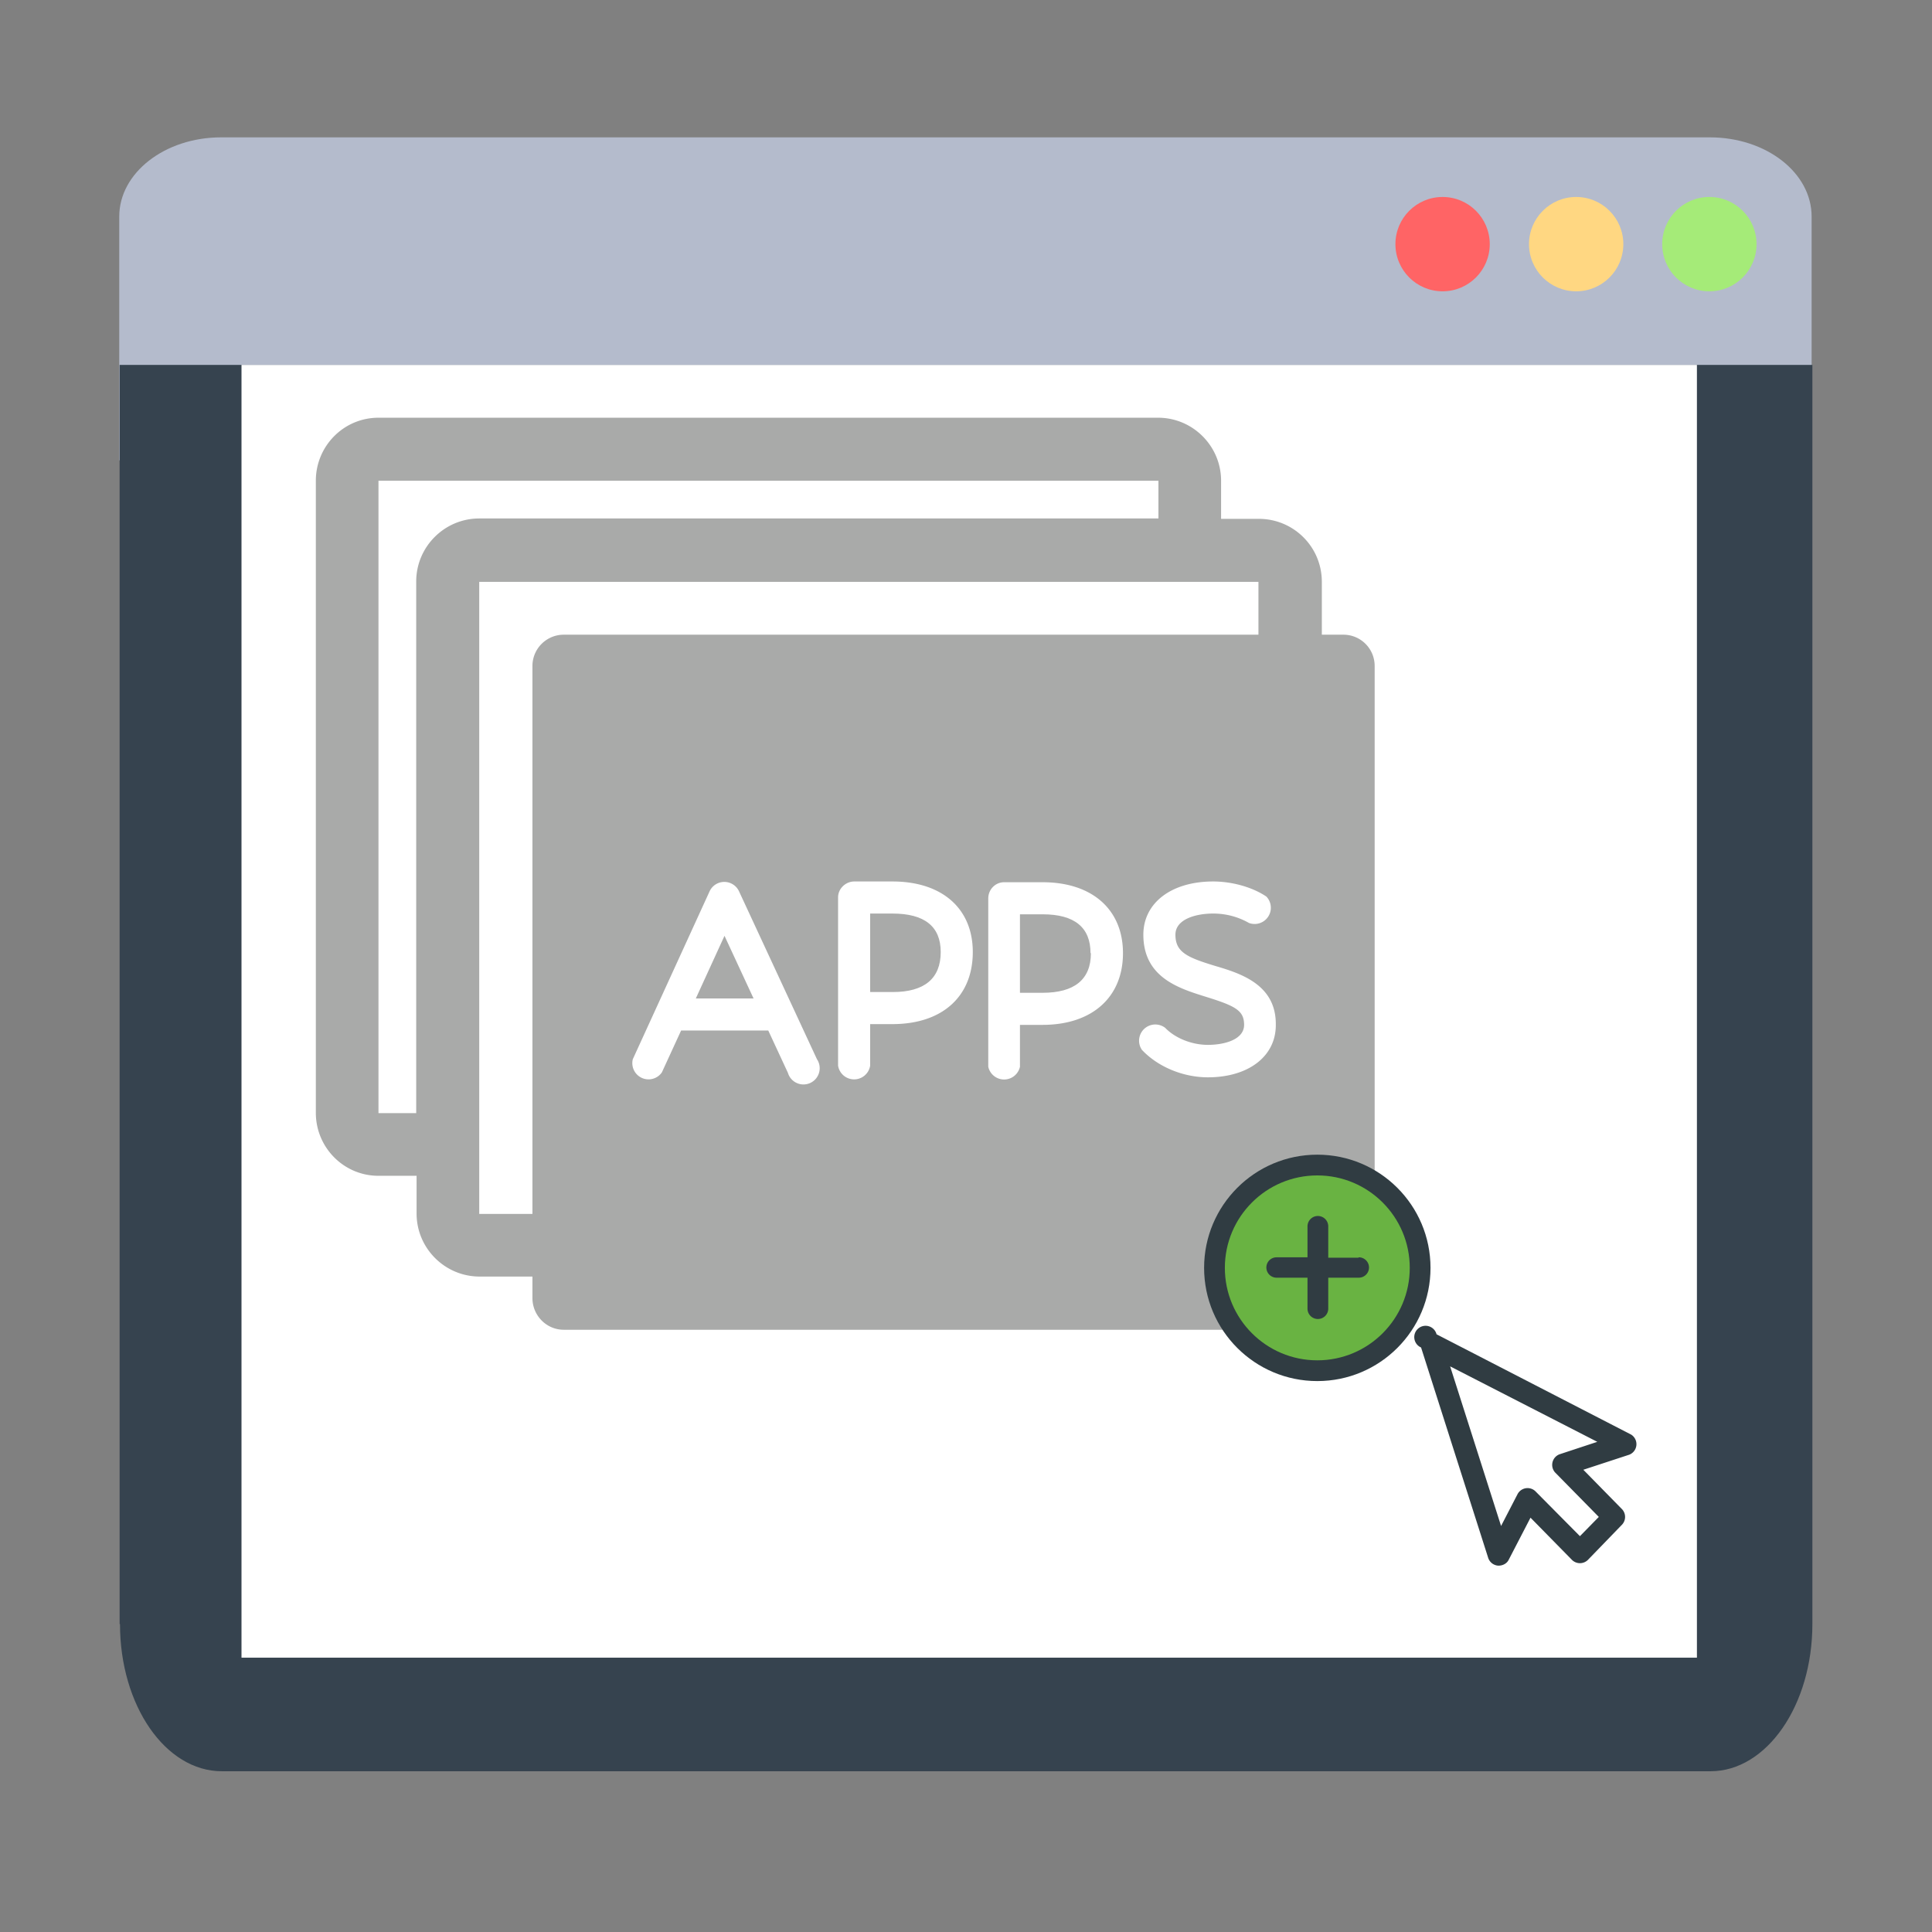
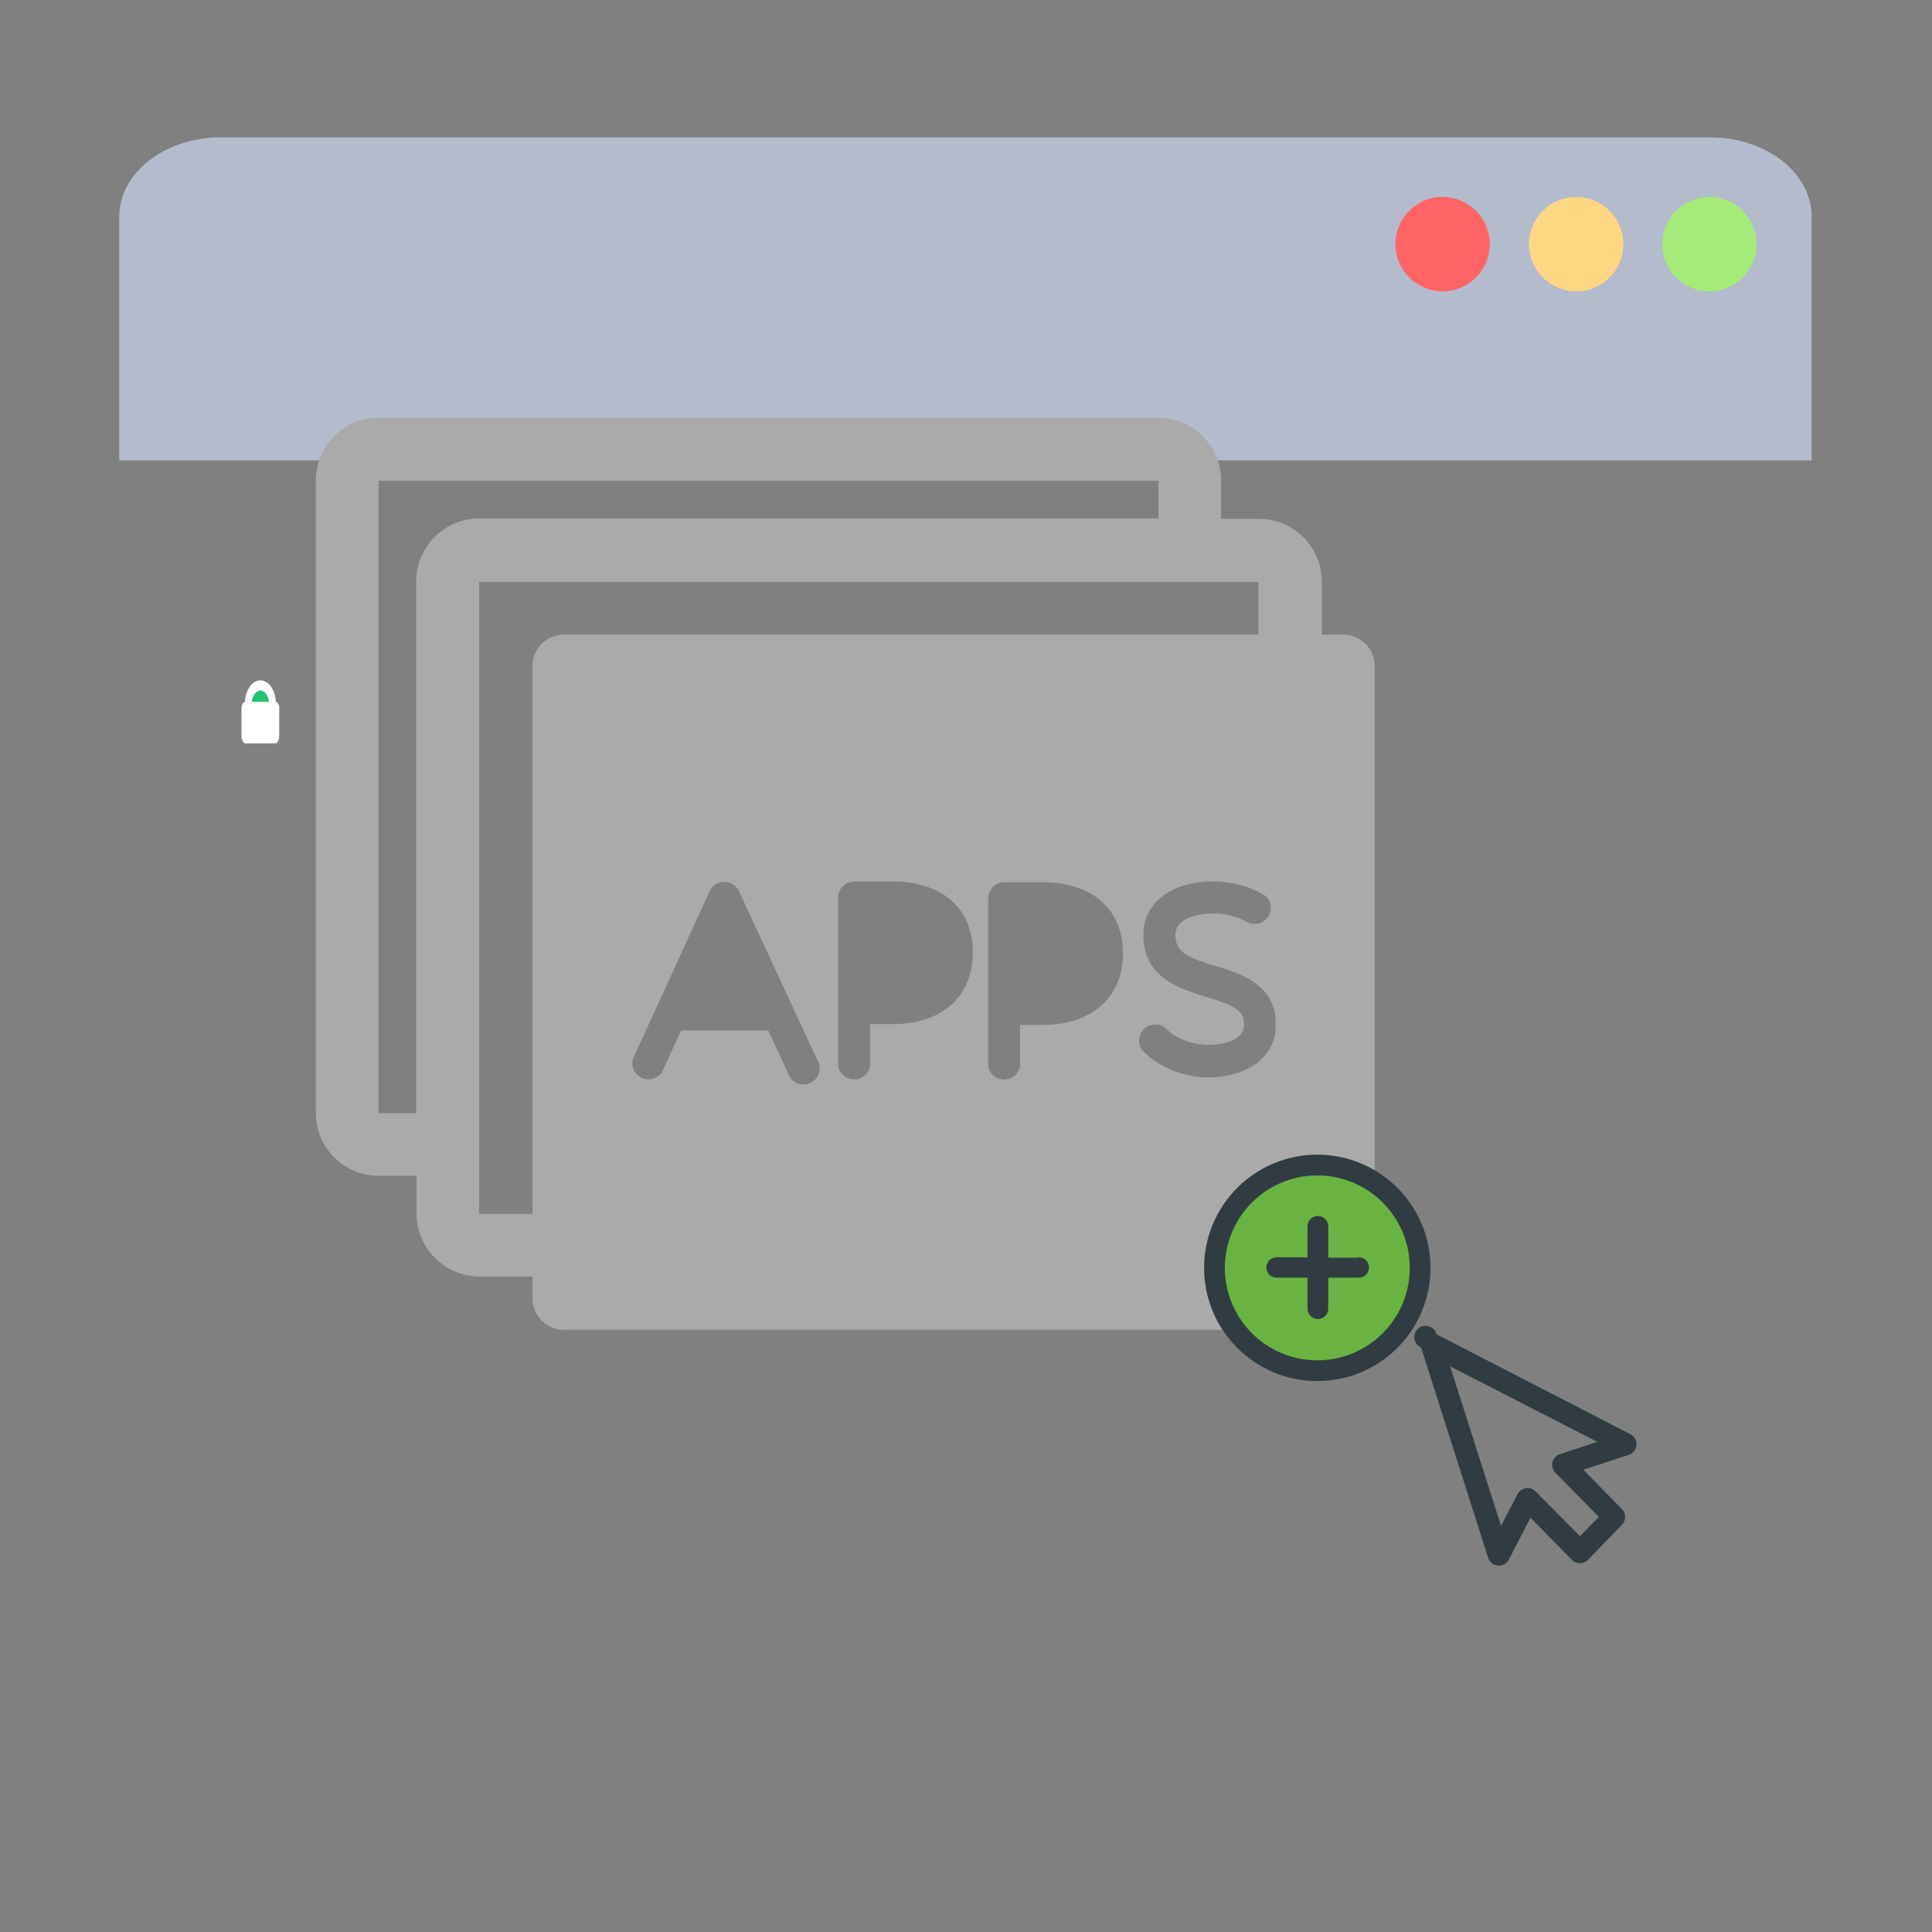
<svg xmlns="http://www.w3.org/2000/svg" width="512" height="512">
  <rect width="100%" height="100%" fill="#808080" stroke="none" />
  <ellipse fill="#FFF" cx="69" cy="186.4" rx="4.1" ry="6.1" />
  <ellipse fill="#23C272" cx="69" cy="186.6" rx="2.3" ry="3.6" />
  <path fill="#FFF" d="M74 195c0 .9-.4 2-1 2h-8c-.6 0-1-1.1-1-2v-7.4c0-.8.4-1.6 1-1.6h8c.6 0 1 .8 1 1.6v7.4z" />
  <path fill="#B4BBCC" d="M453.3 36.4H58.6c-14.9 0-27 9.4-27 21V122h448.5V57.4c0-11.6-12-21-27-21z" />
-   <path fill="#36434F" d="M31.8 430.4c0 21.5 12 39 27 39h394.5c14.9 0 27-17.5 27-39V96.7H31.7v333.7z" />
-   <path fill="#FFF" d="M64 439.3V96.7h385.7v342.6z" />
  <circle fill="#FF6465" cx="382.3" cy="64.7" r="12.5" />
  <circle fill="#FFD782" cx="417.7" cy="64.7" r="12.5" />
  <circle fill="#A5EB78" cx="453" cy="64.7" r="12.5" />
  <g fill="#A9AAA9">
-     <path d="M249.3 252.3c0-6.8-4.3-10.2-12.8-10.2h-5.9v20.8h6c8.4 0 12.7-3.6 12.7-10.6zM289 252.6c0-6.8-4.2-10.3-12.7-10.3h-6v20.8h6c8.4 0 12.8-3.5 12.8-10.5zM192 248l-7.6 16.6h15.3z" />
    <path d="M356 168.2h-5.7v-14c0-9.3-7.5-16.7-16.7-16.7h-10v-10.1c0-9.2-7.5-16.7-16.7-16.7H100.3c-9.2 0-16.6 7.5-16.6 16.7v167.5c0 9.2 7.4 16.7 16.6 16.7h10.1v10c0 9.2 7.5 16.7 16.7 16.7h14v5.7c0 4.6 3.7 8.4 8.3 8.4H356c4.6 0 8.3-3.8 8.3-8.4V176.5c0-4.6-3.7-8.3-8.3-8.3zM167.7 280.7l20.4-44.6a4.3 4.3 0 0 1 7.7 0l20.7 44.6a4.3 4.3 0 1 1-7.7 3.6l-5.2-11.2h-23.1l-5.1 11.1a4.3 4.3 0 0 1-7.7-3.5zm54.4 1.8v-44.7c0-2.3 2-4.2 4.3-4.2h10.1c13.2 0 21.3 7.2 21.3 18.7 0 11.8-8.1 19.1-21.3 19.1h-5.9v11a4.3 4.3 0 0 1-8.5 0zm39.8.2v-44.6c0-2.4 1.9-4.3 4.2-4.3h10.2c13.1 0 21.3 7.2 21.3 18.8 0 11.7-8.2 19-21.3 19h-6v11.1a4.3 4.3 0 0 1-8.4 0zm57.8-18.5c-7-2.2-16.7-5-16.7-16.5 0-8.4 7.4-14.1 18.5-14.1 5 0 10.4 1.5 14.1 4a4.3 4.3 0 0 1-4.6 7 19.1 19.1 0 0 0-9.5-2.5c-4.6 0-10 1.5-10 5.6 0 4.6 3 6 10.6 8.3 6.8 2 16.2 5 16 15.7 0 8.2-7.2 13.8-18 13.8-6.6 0-13.3-2.8-17.5-7.3a4.3 4.3 0 0 1 6.2-5.8c2.6 2.7 7 4.5 11.3 4.5 4.4 0 9.6-1.4 9.6-5.3 0-3.8-2.3-5-10-7.4zM100.2 127.4H307v10H127c-9.2 0-16.7 7.5-16.7 16.7V295h-10V127.4zm26.8 194.3V154.2h206.5v14H149.4a8.3 8.3 0 0 0-8.3 8.3v145.2h-14z" />
  </g>
  <circle fill="#303C42" cx="349.1" cy="336" r="30" />
  <circle fill="#69B342" cx="349.1" cy="336" r="24.5" />
  <path fill="#303C42" d="M360 333.3H352V325a2.7 2.7 0 1 0-5.5 0v8.2h-8.2a2.7 2.7 0 1 0 0 5.4h8.2v8.2a2.7 2.7 0 1 0 5.5 0v-8.2h8.1a2.7 2.7 0 1 0 0-5.4zM432.3 380.2l-51.6-26.6a3 3 0 1 0-4.1 3.5l17.8 55.8a3 3 0 0 0 2.5 2c1.2.1 2.4-.5 2.9-1.5l5.8-11.2 11 11.2a3 3 0 0 0 4.2 0l9.1-9.4a3 3 0 0 0 0-4l-10.3-10.5 12.2-4a3 3 0 0 0 .5-5.3zm-19 5.2a3 3 0 0 0-1.2 4.8l11.6 11.8-5 5.1-11.8-11.9a3 3 0 0 0-4.7.7l-4.4 8.5-13.5-42.3 39 20-10 3.3z" />
</svg>